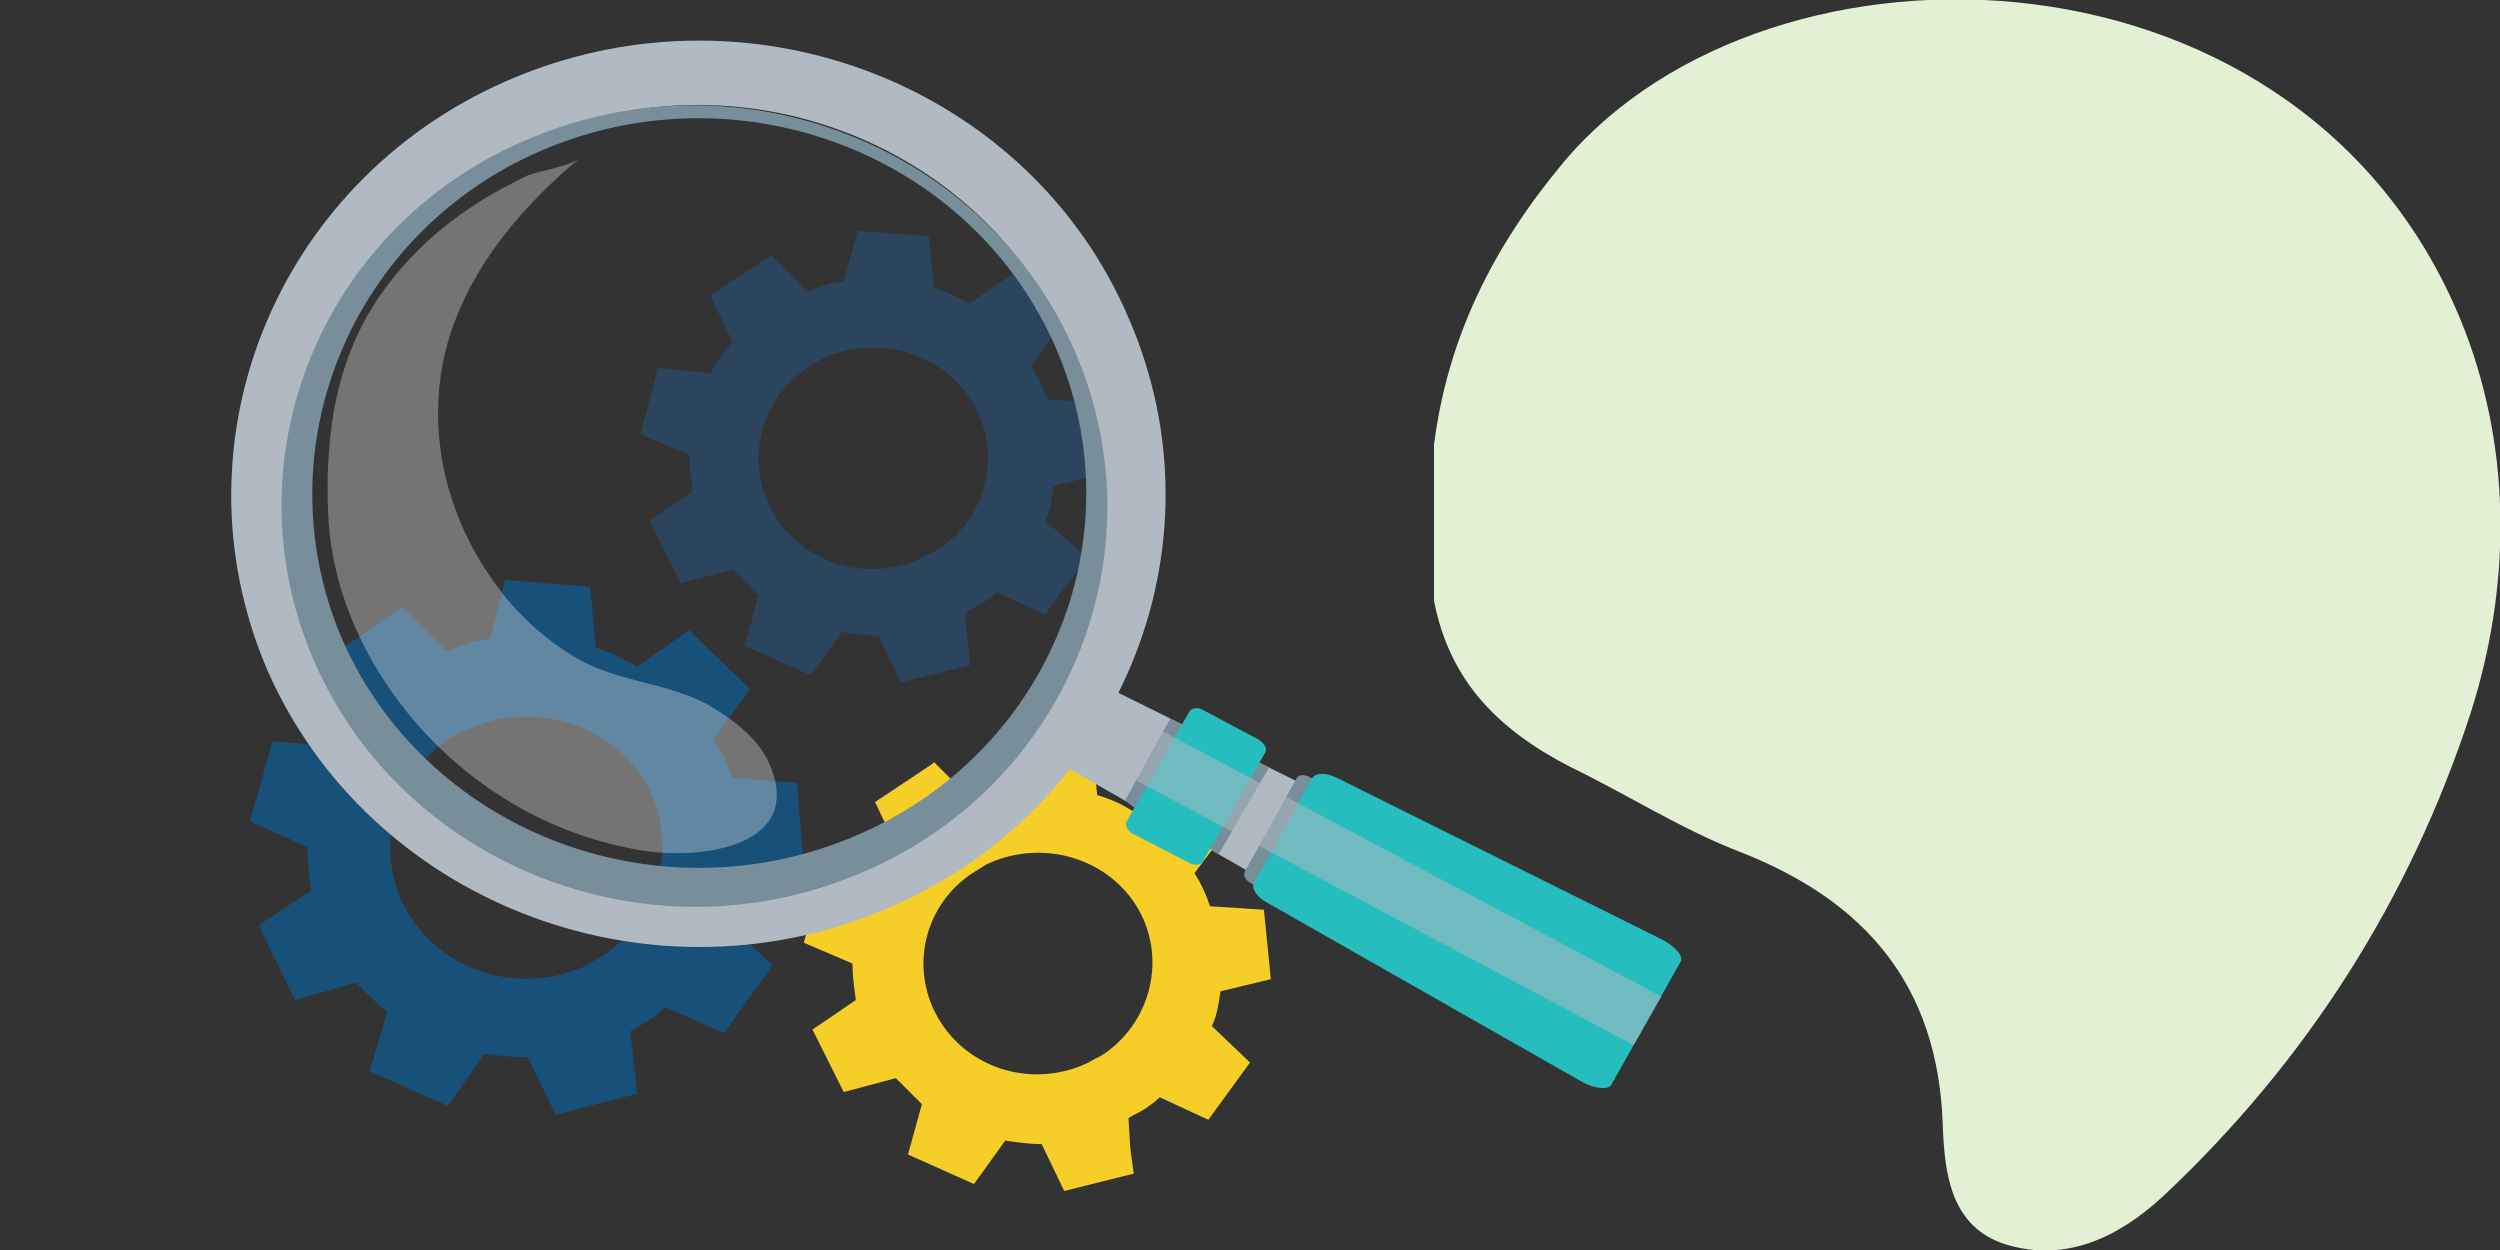
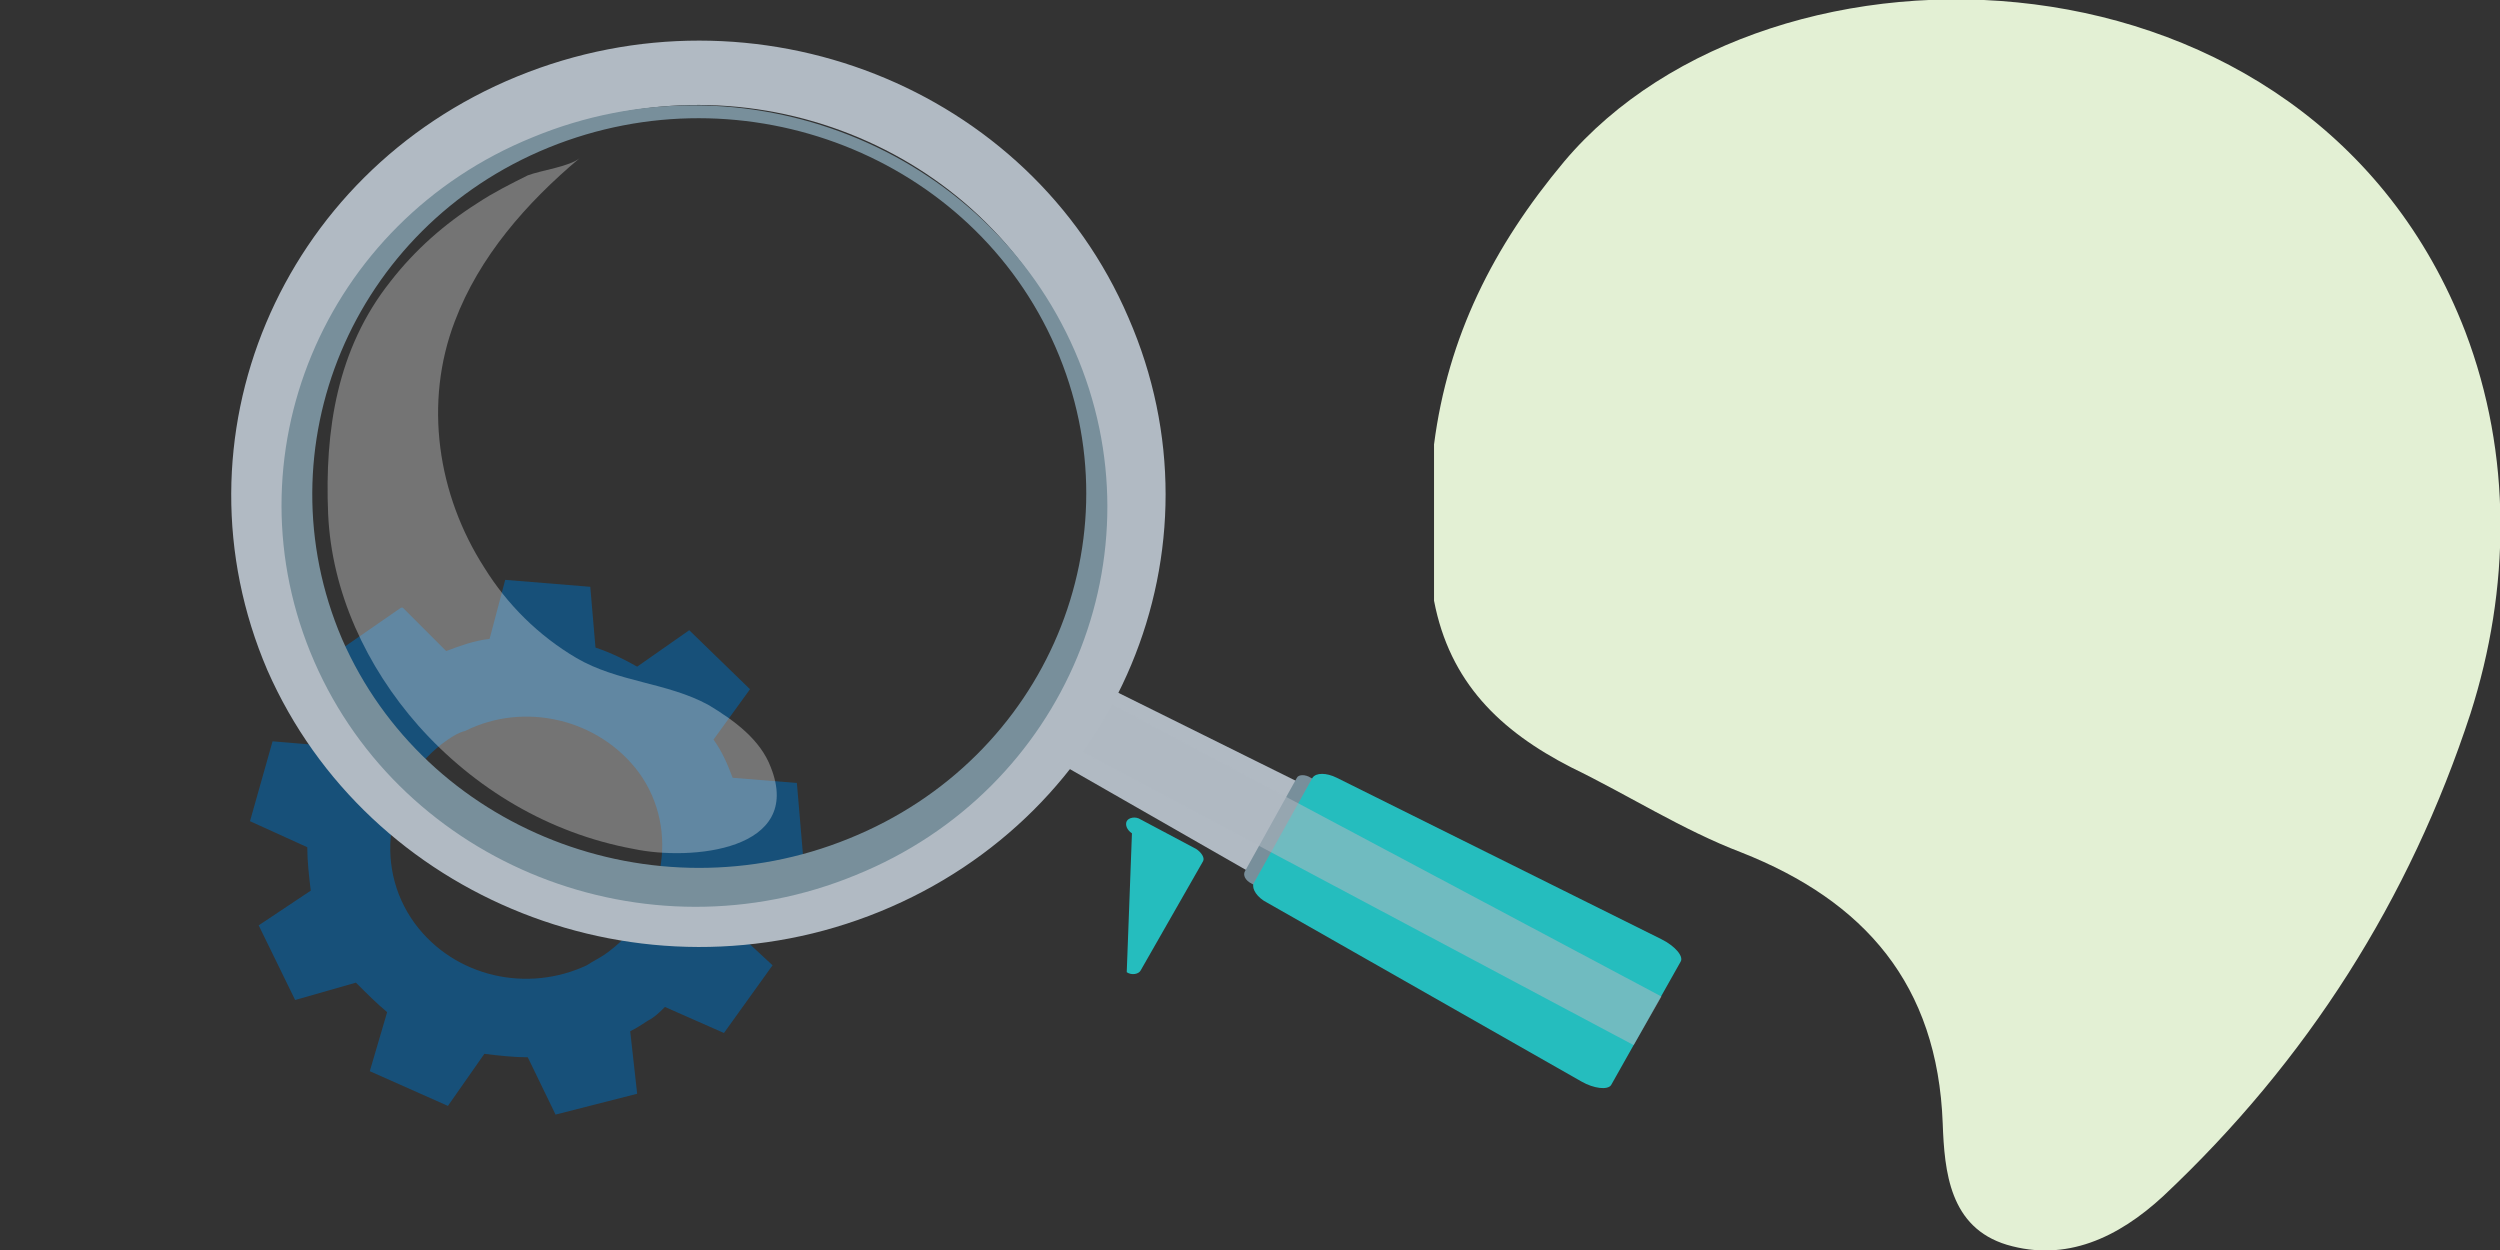
<svg xmlns="http://www.w3.org/2000/svg" version="1.1" id="Layer_1" x="0px" y="0px" width="144px" height="72px" viewBox="0 0 144 72" style="enable-background:new 0 0 144 72;" xml:space="preserve">
  <rect x="0" y="0" width="144" height="72" fill="#333333" stroke="none" />
  <style type="text/css">
	.st0{fill:#E3F0D4;}
	.st1{fill:#2B455E;}
	.st2{fill:#F5CE28;}
	.st3{fill:#175079;}
	.st4{fill:#B1BAC3;}
	.st5{fill:#788F9B;}
	.st6{fill:#25BDBE;}
	.st7{opacity:0.54;fill:#B1BAC3;}
	.st8{opacity:0.34;fill:#F1F1F1;}
</style>
  <g>
    <path class="st0" d="M82.6,34.6c0-3,0-6,0-9c0.8-6.2,3.4-11.4,7.5-16.3C102-4.8,133.1-4,142,19.1c2.7,7.1,2.6,14.8,0.3,22   c-3.5,10.7-9.4,20-17.7,27.8c-2.6,2.4-5.6,3.8-9,2.8c-3.3-1-3.6-4.2-3.7-7c-0.3-8-4.5-12.8-11.6-15.6c-3.4-1.3-6.5-3.3-9.8-4.9   C86.4,42.1,83.5,39.3,82.6,34.6z" />
  </g>
  <g id="_x31_">
-     <path class="st1" d="M63.8,27.2l-0.4-4L60.3,23c-0.2-0.6-0.5-1.3-0.9-1.9l1.8-2.5l-2.9-2.8l-2.5,1.7c-0.6-0.4-1.3-0.7-2-0.9l-0.3-3   l-4.1-0.3l-0.8,2.9c-0.7,0.1-1.4,0.3-2.1,0.6l-2.1-2.1l-0.1,0.1L40.9,17l1.3,2.7c-0.5,0.6-0.9,1.1-1.3,1.8l-3-0.3L36.9,25l2.8,1.2   c0,0.7,0.1,1.4,0.2,2.1l-2.5,1.7l1.8,3.6l3-0.8c0.5,0.5,1,1,1.5,1.5l-0.8,2.9l3.8,1.7l1.8-2.5c0.7,0.1,1.4,0.2,2.1,0.2l1.3,2.7l4-1   l-0.2-1.5l-0.1-1.5c0.3-0.2,0.6-0.3,0.9-0.5c0.3-0.2,0.6-0.4,0.9-0.7l2.8,1.3l2.4-3.3L60.2,30c0.3-0.6,0.4-1.3,0.5-2L63.8,27.2z    M54.1,31.6c-0.3,0.2-0.6,0.3-0.9,0.5c-2.9,1.4-6.4,0.6-8.3-2c-2.1-2.9-1.4-6.9,1.6-8.9c0.3-0.2,0.5-0.3,0.8-0.5   c2.9-1.4,6.5-0.6,8.4,2C57.8,25.6,57.1,29.6,54.1,31.6z" />
-     <path class="st2" d="M73.2,56.4l-0.4-4l-3.1-0.2c-0.2-0.6-0.5-1.3-0.9-1.9l1.8-2.4L67.7,45l-2.5,1.7c-0.6-0.4-1.3-0.7-2-0.9l-0.3-3   l-4.1-0.3l-0.8,2.9c-0.7,0.1-1.4,0.3-2.1,0.6l-2.1-2.1l-0.1,0.1l-3.3,2.2l1.3,2.7c-0.5,0.6-0.9,1.1-1.3,1.8l-3-0.3l-1.1,3.9   l2.8,1.2c0,0.7,0.1,1.4,0.2,2.1l-2.5,1.7l1.8,3.6l3-0.8c0.5,0.5,1,1,1.5,1.5l-0.8,2.9l3.8,1.7l1.8-2.5c0.7,0.1,1.4,0.2,2.1,0.2   l1.3,2.7l4-1l-0.2-1.5L65,64.4c0.3-0.2,0.6-0.3,0.9-0.5c0.3-0.2,0.6-0.4,0.9-0.7l2.8,1.3l2.4-3.3l-2.2-2.1c0.3-0.6,0.4-1.3,0.5-2   L73.2,56.4z M63.6,60.7c-0.3,0.2-0.6,0.3-0.9,0.5c-2.9,1.4-6.4,0.6-8.3-2c-2.1-2.9-1.4-6.9,1.6-8.9c0.3-0.2,0.5-0.3,0.8-0.5   c2.9-1.4,6.5-0.6,8.4,2C67.3,54.7,66.5,58.7,63.6,60.7z" />
    <path id="_x37__5_" class="st3" d="M46.3,49.8l-0.4-4.7l-3.7-0.3c-0.3-0.8-0.6-1.5-1.1-2.2l2.1-2.9l-3.5-3.4l-3,2.1   c-0.7-0.4-1.5-0.8-2.4-1.1l-0.3-3.5l-4.9-0.4l-0.9,3.4c-0.9,0.1-1.7,0.4-2.5,0.7l-2.5-2.5L23.1,35l-3.9,2.7l1.6,3.2   c-0.6,0.7-1.1,1.4-1.5,2.1l-3.6-0.3l-1.3,4.6l3.3,1.5c0,0.8,0.1,1.7,0.2,2.5l-3,2l2.1,4.3l3.5-1c0.6,0.6,1.2,1.2,1.8,1.7l-1,3.4   l4.5,2l2.1-3c0.8,0.1,1.7,0.2,2.5,0.2l1.6,3.3l4.7-1.2l-0.2-1.8l-0.2-1.8c0.4-0.2,0.7-0.4,1-0.6c0.4-0.2,0.7-0.5,1-0.8l3.4,1.5   l2.8-3.9l-2.7-2.5c0.3-0.8,0.5-1.6,0.6-2.4L46.3,49.8z M34.8,55c-0.3,0.2-0.7,0.4-1,0.6c-3.4,1.6-7.6,0.7-9.9-2.4   c-2.5-3.4-1.6-8.2,1.9-10.6c0.3-0.2,0.6-0.4,1-0.5c3.4-1.7,7.7-0.7,10,2.4C39.2,47.8,38.3,52.6,34.8,55z" />
    <g>
      <g id="_x38__5_">
        <g>
          <path class="st4" d="M60.8,43.5l2.2-3.9c0.1-0.2,0.4-0.2,0.6-0.1l12.1,6c0.3,0.2,0.5,0.5,0.4,0.7l-2.5,4.5      c-0.1,0.2-0.5,0.2-0.8,0L61.1,44C60.8,43.9,60.7,43.7,60.8,43.5z" />
          <path class="st5" d="M71.7,50.2l3-5.4c0.1-0.2,0.5-0.2,0.8,0l3.5,1.9c0.3,0.2,0.5,0.5,0.4,0.7l-3,5.4c-0.1,0.2-0.5,0.2-0.8,0      l-3.5-1.9C71.7,50.7,71.6,50.4,71.7,50.2z" />
          <path class="st6" d="M72.2,50.9l3.4-6.1c0.2-0.3,0.8-0.3,1.4,0l18.7,9.3c0.8,0.4,1.3,1,1.1,1.3l-4,7.1c-0.2,0.3-1,0.2-1.7-0.2      L73,52C72.4,51.7,72.1,51.2,72.2,50.9z" />
-           <polygon class="st5" points="67.4,41.4 64.8,46.1 65.3,46.5 69.7,48.9 70.2,49.2 73.1,44.2     " />
-           <path class="st6" d="M64.9,47.3l3.6-6.3c0.1-0.2,0.5-0.3,0.8-0.1l3.2,1.7c0.3,0.2,0.5,0.5,0.4,0.7l-3.6,6.3      c-0.1,0.2-0.5,0.3-0.8,0.1L65.2,48C64.9,47.8,64.8,47.5,64.9,47.3z" />
+           <path class="st6" d="M64.9,47.3c0.1-0.2,0.5-0.3,0.8-0.1l3.2,1.7c0.3,0.2,0.5,0.5,0.4,0.7l-3.6,6.3      c-0.1,0.2-0.5,0.3-0.8,0.1L65.2,48C64.9,47.8,64.8,47.5,64.9,47.3z" />
          <polygon class="st7" points="62.8,39.9 95.7,57.4 94.1,60.2 61.2,42.7     " />
        </g>
        <g>
          <g>
            <path class="st4" d="M50.7,52.5c13.7-5.6,20.1-20.9,14.3-34.2C59.3,5,43.5-1.2,29.8,4.4C16.1,10,9.7,25.3,15.4,38.6       C21.2,51.8,37,58.1,50.7,52.5z M49.2,49C37.5,53.8,24,48.5,19,37.1c-5-11.4,0.5-24.5,12.3-29.3C43,3,56.6,8.4,61.5,19.7       S61,44.2,49.2,49z" />
          </g>
          <g>
            <path class="st5" d="M48.9,48.3C60.3,43.7,65.6,31,60.8,20C56,9,42.9,3.9,31.6,8.5c-11.3,4.6-16.6,17.3-11.9,28.3       C24.5,47.8,37.6,52.9,48.9,48.3z M49.3,50.4c-12.1,5-26.1-0.6-31.2-12.3c-5.1-11.7,0.5-25.3,12.6-30.2       c12.1-5,26.1,0.6,31.2,12.3C67,31.9,61.4,45.5,49.3,50.4z" />
          </g>
        </g>
      </g>
      <path id="_x39__13_" class="st8" d="M24.1,41.8c-3-3.4-5-7.7-5.2-12.2c-0.2-4.8,0.5-9.5,3.6-13.4c1.4-1.8,3.1-3.3,5-4.5    c0.9-0.6,1.9-1.1,2.9-1.6c0.8-0.3,2.4-0.5,3-1c-3.1,2.6-5.8,5.7-7.2,9.4c-1.8,4.7-1,10,1.7,14.2c1.3,2.1,3.1,3.9,5.3,5.2    c2.4,1.4,5.2,1.4,7.6,2.7c1.5,0.9,3,2,3.6,3.6c1.9,4.8-4.6,5.4-7.9,4.7C31.6,48,27.3,45.4,24.1,41.8z" />
    </g>
  </g>
  <g>
</g>
  <g>
</g>
  <g>
</g>
  <g>
</g>
  <g>
</g>
  <g>
</g>
</svg>